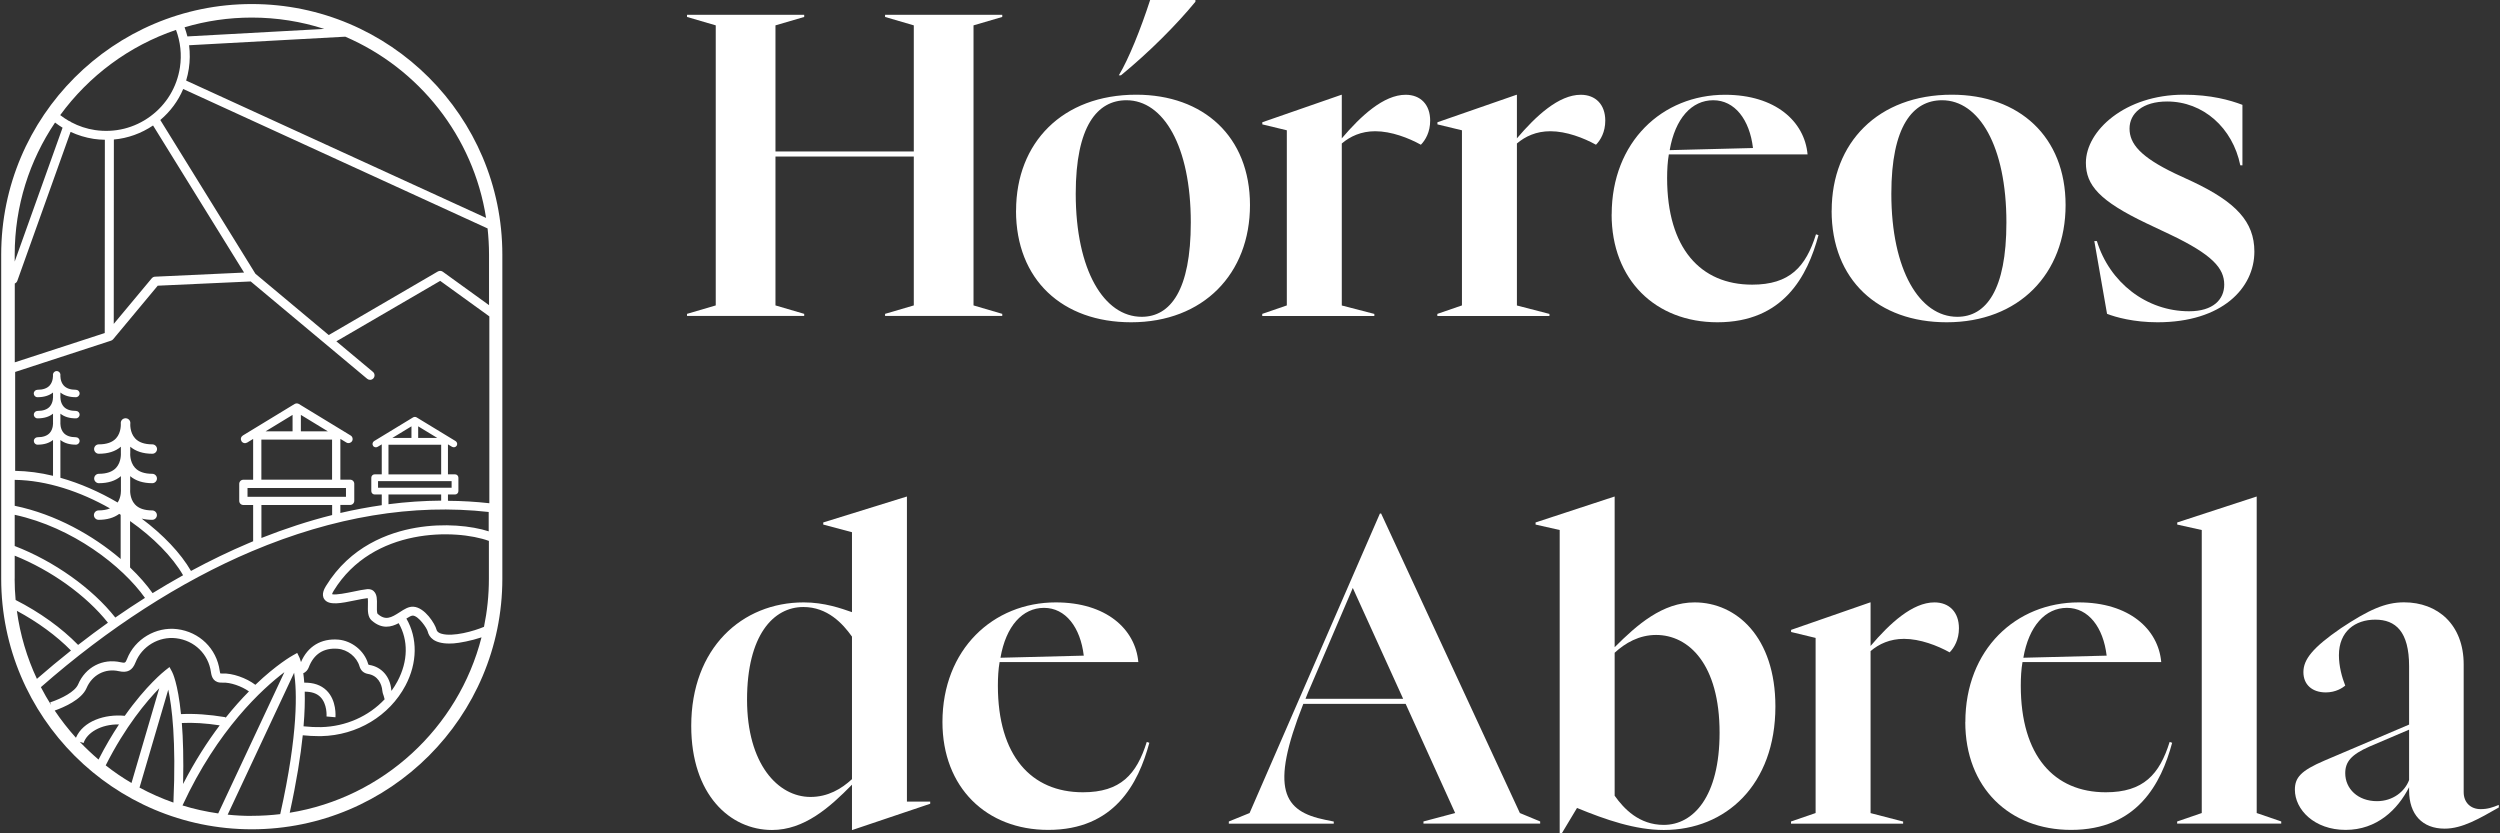
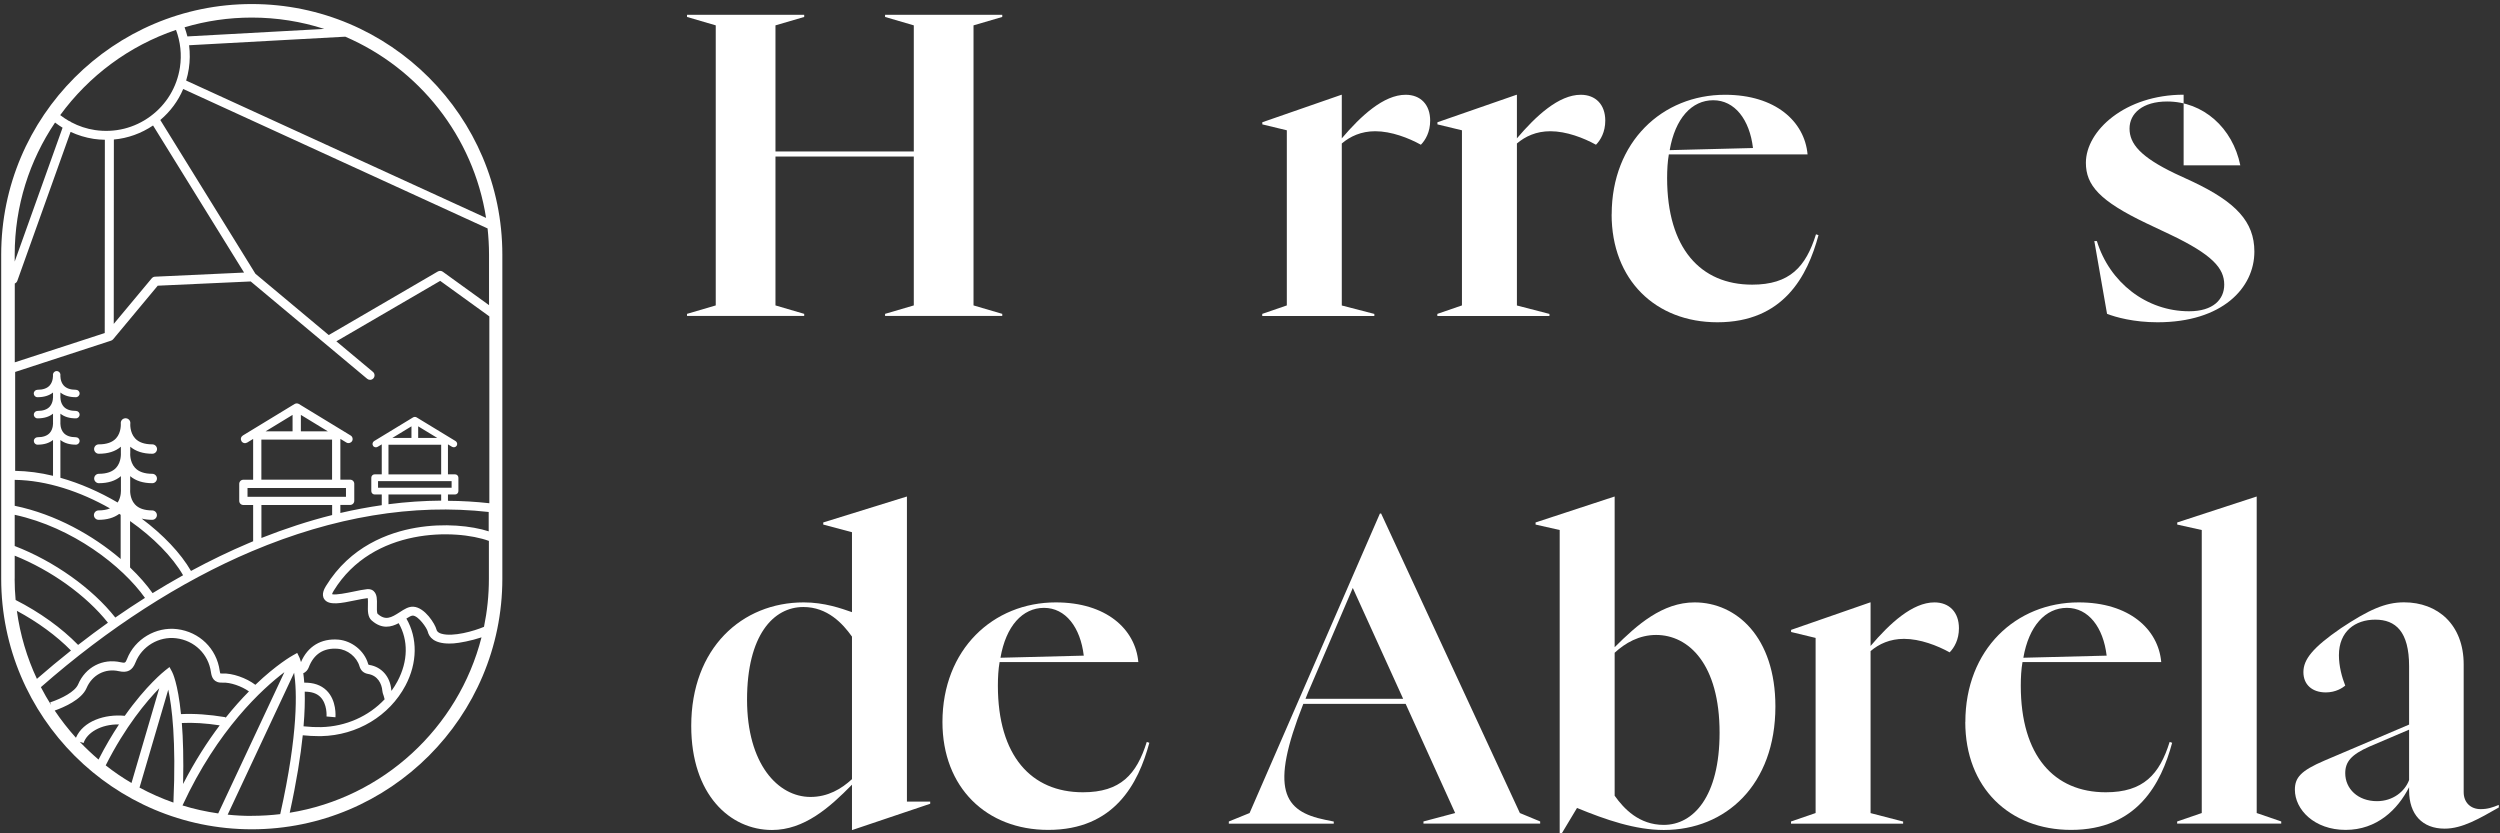
<svg xmlns="http://www.w3.org/2000/svg" width="144" height="48" viewBox="0 0 144 48" fill="none">
  <rect x="0" y="0" width="144" height="48" fill="#333333" stroke="none" />
  <g clip-path="url(#clip0_282_438)">
    <path d="M14.502 0.233C6.544 0.233 0.069 6.709 0.069 14.666V33.334C0.069 41.291 6.544 47.767 14.502 47.767C22.459 47.767 28.935 41.291 28.935 33.334V14.666C28.935 6.709 22.463 0.233 14.502 0.233ZM21.53 34.052C21.462 33.988 21.338 33.917 21.15 33.935C20.928 33.958 20.654 34.014 20.364 34.075C19.996 34.15 19.323 34.289 19.127 34.225C19.135 34.191 19.157 34.127 19.221 34.026C21.477 30.352 26.272 30.468 28.16 31.156V33.337C28.16 34.285 28.062 35.21 27.878 36.105C27.303 36.35 26.092 36.696 25.434 36.504C25.182 36.432 25.152 36.305 25.14 36.259C25.065 35.951 24.479 34.992 23.817 34.947C23.538 34.928 23.286 35.09 23.023 35.263C22.527 35.583 22.203 35.759 21.752 35.357C21.699 35.3 21.707 35.003 21.711 34.861C21.718 34.541 21.726 34.24 21.53 34.056V34.052ZM28.16 30.607C27.16 30.288 25.595 30.118 23.963 30.397C22.369 30.671 20.176 31.472 18.777 33.751C18.706 33.871 18.48 34.233 18.683 34.518C18.943 34.891 19.65 34.748 20.466 34.578C20.729 34.526 20.977 34.473 21.18 34.451C21.199 34.537 21.195 34.721 21.192 34.842C21.184 35.165 21.173 35.53 21.406 35.737C22 36.263 22.538 36.12 22.963 35.895C23.527 36.876 23.508 38.083 22.899 39.234C22.794 39.43 22.677 39.618 22.549 39.794C22.542 39.776 22.538 39.757 22.538 39.742C22.478 38.982 21.985 38.418 21.286 38.301C21.226 38.29 21.218 38.29 21.199 38.222C20.985 37.485 20.263 36.906 19.484 36.842C18.495 36.763 17.721 37.233 17.337 38.136C17.288 37.956 17.247 37.869 17.239 37.854L17.119 37.609L16.882 37.741C16.807 37.782 15.919 38.286 14.709 39.445C14.19 39.05 13.377 38.764 12.806 38.794C12.791 38.794 12.779 38.794 12.768 38.794C12.715 38.794 12.697 38.786 12.693 38.79C12.689 38.783 12.67 38.749 12.655 38.636C12.479 37.358 11.489 36.395 10.196 36.237C8.977 36.09 7.766 36.812 7.319 37.952C7.225 38.189 7.199 38.2 6.947 38.144C5.909 37.914 4.923 38.425 4.499 39.422C4.318 39.843 3.558 40.231 2.904 40.453H2.889L2.945 40.61C2.735 40.276 2.536 39.934 2.355 39.58C6.206 36.196 10.395 33.492 14.505 31.754C19.221 29.761 23.805 29.002 28.149 29.49V30.592L28.16 30.607ZM17.552 39.84C17.935 39.84 18.232 39.934 18.439 40.133C18.864 40.543 18.808 41.261 18.808 41.269L19.323 41.314C19.323 41.276 19.405 40.343 18.8 39.761C18.488 39.46 18.059 39.313 17.525 39.321C17.51 39.114 17.491 38.933 17.469 38.775C17.619 38.723 17.732 38.576 17.781 38.448C18.067 37.677 18.642 37.305 19.451 37.369C20.022 37.414 20.549 37.839 20.707 38.377C20.782 38.629 20.947 38.775 21.203 38.82C21.756 38.911 21.989 39.381 22.023 39.791C22.03 39.881 22.057 39.956 22.079 40.02C22.087 40.043 22.094 40.065 22.102 40.084L22.154 40.279C21.237 41.257 19.921 41.848 18.499 41.882C18.183 41.889 17.849 41.874 17.484 41.836C17.552 41.032 17.567 40.373 17.552 39.84ZM8.037 45.364L9.692 39.723C9.899 40.682 10.151 42.637 9.989 46.229C9.312 45.992 8.662 45.702 8.037 45.367V45.364ZM7.575 45.1C7.056 44.796 6.559 44.458 6.089 44.085C7.217 41.848 8.44 40.396 9.173 39.644L7.575 45.097V45.1ZM10.474 41.645C11.132 41.614 11.839 41.656 12.655 41.78C11.952 42.713 11.23 43.83 10.546 45.157C10.579 43.702 10.546 42.551 10.474 41.648V41.645ZM16.378 38.723L12.569 46.853C11.866 46.751 11.177 46.601 10.512 46.394C12.539 42.013 15.118 39.674 16.378 38.719V38.723ZM0.971 35.184C2.163 35.823 3.254 36.62 4.089 37.47C3.419 38.001 2.761 38.55 2.126 39.102C1.554 37.884 1.159 36.564 0.971 35.18V35.184ZM5.676 29.942C6.164 29.942 6.563 29.825 6.868 29.599C6.894 29.618 6.92 29.633 6.95 29.652V32.198C5.379 30.855 3.227 29.626 0.847 29.133V27.64C2.697 27.663 4.641 28.321 6.334 29.284C6.153 29.359 5.935 29.4 5.679 29.4C5.529 29.4 5.409 29.524 5.409 29.671C5.409 29.818 5.533 29.942 5.679 29.942H5.676ZM8.349 34.439C7.785 34.797 7.21 35.176 6.642 35.571C5.311 33.883 3.111 32.322 0.847 31.45V29.652C4.186 30.378 7.044 32.6 8.349 34.436V34.439ZM7.492 32.687V30.013C8.835 30.957 9.929 32.066 10.546 33.134C9.948 33.469 9.353 33.815 8.789 34.165C8.451 33.687 8.015 33.187 7.496 32.691L7.492 32.687ZM0.847 33.33V32.006C2.953 32.852 4.976 34.304 6.217 35.868C5.657 36.267 5.081 36.696 4.499 37.147C3.547 36.169 2.28 35.259 0.9 34.56C0.862 34.154 0.843 33.744 0.843 33.33H0.847ZM0.847 16.332C0.915 16.306 0.971 16.249 0.997 16.178L4.066 7.596C4.487 7.792 4.931 7.927 5.394 7.999C5.604 8.029 5.822 8.048 6.04 8.051L6.033 19.183L0.851 20.871V16.332H0.847ZM19.127 25.32V27.629H15.055V25.32H19.127ZM15.295 24.846L16.852 23.898V24.846H15.295ZM17.33 24.846V23.898L18.887 24.846H17.33ZM19.928 28.107V28.614H14.257V28.107H19.928ZM15.058 29.088H19.131V29.667C17.792 30.002 16.423 30.449 15.058 30.987V29.088ZM25.411 25.617V27.324H22.376V25.617H25.411ZM22.598 25.226L23.7 24.556V25.226H22.598ZM24.087 25.226V24.556L25.189 25.226H24.087ZM26.013 27.712V28.095H21.775V27.712H26.013ZM22.376 28.483H25.411V28.836C24.415 28.844 23.392 28.911 22.376 29.043V28.479V28.483ZM25.802 28.836V28.483H26.208C26.317 28.483 26.404 28.396 26.404 28.287V27.516C26.404 27.407 26.317 27.321 26.208 27.321H25.802V25.595L26.039 25.737C26.129 25.79 26.253 25.76 26.306 25.673C26.332 25.628 26.34 25.576 26.329 25.527C26.317 25.478 26.284 25.433 26.242 25.406L23.997 24.041C23.933 24.004 23.858 24.004 23.794 24.041L21.549 25.406C21.459 25.463 21.429 25.583 21.485 25.673C21.511 25.719 21.556 25.749 21.605 25.76C21.654 25.771 21.707 25.764 21.752 25.737L21.989 25.595V27.321H21.583C21.474 27.321 21.387 27.407 21.387 27.516V28.287C21.387 28.396 21.474 28.483 21.583 28.483H21.989V29.099C21.203 29.212 20.402 29.363 19.605 29.547V29.084H20.169C20.3 29.084 20.406 28.979 20.406 28.847V27.866C20.406 27.734 20.3 27.629 20.169 27.629H19.605V25.279L19.951 25.489C20.06 25.557 20.21 25.519 20.278 25.41C20.312 25.358 20.319 25.294 20.304 25.23C20.289 25.169 20.252 25.117 20.195 25.083L17.217 23.27C17.142 23.225 17.048 23.225 16.969 23.27L13.99 25.083C13.938 25.117 13.896 25.169 13.881 25.23C13.866 25.29 13.877 25.354 13.908 25.41C13.941 25.463 13.994 25.504 14.054 25.519C14.114 25.534 14.178 25.523 14.235 25.493L14.581 25.282V27.633H14.017C13.885 27.633 13.78 27.738 13.78 27.87V28.851C13.78 28.983 13.885 29.088 14.017 29.088H14.581V31.179L14.558 31.186C14.479 31.22 14.396 31.254 14.317 31.288C13.231 31.747 12.117 32.285 11.001 32.886C10.41 31.863 9.402 30.803 8.158 29.87C8.342 29.915 8.545 29.942 8.767 29.942C8.917 29.942 9.038 29.818 9.038 29.671C9.038 29.524 8.913 29.4 8.767 29.4C8.316 29.4 7.981 29.284 7.77 29.05C7.458 28.708 7.496 28.201 7.499 28.197C7.499 28.174 7.499 28.152 7.499 28.137V27.426C7.812 27.693 8.24 27.832 8.771 27.832C8.921 27.832 9.041 27.708 9.041 27.561C9.041 27.415 8.917 27.291 8.771 27.291C8.319 27.291 7.985 27.174 7.774 26.941C7.462 26.599 7.499 26.091 7.503 26.087C7.503 26.064 7.503 26.042 7.503 26.027V25.73C7.815 25.997 8.244 26.136 8.774 26.136C8.925 26.136 9.045 26.012 9.045 25.865C9.045 25.719 8.921 25.595 8.774 25.595C8.323 25.595 7.988 25.478 7.778 25.245C7.466 24.902 7.503 24.395 7.507 24.391C7.522 24.241 7.413 24.109 7.263 24.094C7.244 24.094 7.225 24.094 7.202 24.094C7.052 24.109 6.943 24.241 6.958 24.391C6.958 24.395 6.999 24.902 6.687 25.245C6.477 25.478 6.142 25.595 5.691 25.595C5.54 25.595 5.42 25.719 5.42 25.865C5.42 26.012 5.544 26.136 5.691 26.136C6.225 26.136 6.65 26.001 6.962 25.73V26.019C6.962 26.046 6.958 26.068 6.962 26.087C6.962 26.091 7.003 26.599 6.691 26.941C6.48 27.174 6.146 27.291 5.694 27.291C5.544 27.291 5.424 27.415 5.424 27.561C5.424 27.708 5.548 27.832 5.694 27.832C6.228 27.832 6.653 27.697 6.965 27.426V28.129C6.965 28.155 6.962 28.178 6.965 28.197C6.965 28.201 6.999 28.61 6.777 28.945C5.747 28.34 4.623 27.843 3.479 27.52V25.343C3.705 25.523 4.002 25.613 4.371 25.613C4.487 25.613 4.585 25.519 4.585 25.399C4.585 25.279 4.491 25.185 4.371 25.185C4.055 25.185 3.818 25.102 3.671 24.94C3.453 24.699 3.479 24.346 3.479 24.342C3.479 24.323 3.479 24.308 3.479 24.297V23.827C3.705 24.008 4.002 24.098 4.371 24.098C4.487 24.098 4.585 24.004 4.585 23.883C4.585 23.763 4.491 23.669 4.371 23.669C4.055 23.669 3.818 23.586 3.671 23.425C3.453 23.184 3.479 22.83 3.479 22.827C3.479 22.808 3.479 22.793 3.479 22.782V22.609C3.705 22.789 4.002 22.879 4.371 22.879C4.487 22.879 4.585 22.785 4.585 22.665C4.585 22.545 4.491 22.451 4.371 22.451C4.055 22.451 3.818 22.368 3.671 22.206C3.453 21.965 3.479 21.612 3.479 21.608C3.491 21.492 3.404 21.386 3.288 21.375C3.273 21.375 3.258 21.375 3.243 21.375C3.126 21.386 3.039 21.492 3.051 21.608C3.051 21.608 3.077 21.965 2.859 22.206C2.712 22.368 2.475 22.451 2.159 22.451C2.043 22.451 1.945 22.545 1.945 22.665C1.945 22.785 2.039 22.879 2.159 22.879C2.528 22.879 2.829 22.789 3.054 22.609V22.774C3.054 22.793 3.054 22.812 3.054 22.827C3.054 22.827 3.081 23.184 2.863 23.425C2.716 23.586 2.479 23.669 2.163 23.669C2.047 23.669 1.949 23.763 1.949 23.883C1.949 24.004 2.043 24.098 2.163 24.098C2.532 24.098 2.833 24.008 3.054 23.827V24.29C3.054 24.308 3.054 24.327 3.054 24.342C3.054 24.342 3.081 24.699 2.863 24.94C2.716 25.102 2.479 25.185 2.163 25.185C2.047 25.185 1.949 25.279 1.949 25.399C1.949 25.519 2.043 25.613 2.163 25.613C2.532 25.613 2.833 25.523 3.054 25.343V27.407C2.325 27.23 1.592 27.133 0.873 27.121V21.424L6.394 19.623C6.439 19.608 6.48 19.581 6.514 19.544L9.086 16.456L14.441 16.212L21.15 21.819C21.195 21.856 21.256 21.879 21.316 21.879C21.391 21.879 21.466 21.845 21.515 21.785C21.605 21.676 21.59 21.511 21.481 21.42L19.375 19.66L25.355 16.178L28.186 18.224V28.986C27.408 28.9 26.614 28.851 25.821 28.847L25.802 28.836ZM28.168 14.662V17.577L25.505 15.652C25.422 15.591 25.313 15.588 25.223 15.636L18.935 19.299L14.712 15.768L9.233 6.912C9.808 6.427 10.264 5.814 10.553 5.126L28.085 13.158C28.137 13.651 28.168 14.155 28.168 14.662ZM14.058 15.7L8.929 15.937C8.857 15.937 8.789 15.975 8.74 16.031L6.552 18.656L6.559 8.036C7.364 7.965 8.139 7.683 8.816 7.228L14.058 15.7ZM28.002 12.553L10.722 4.641C10.79 4.415 10.843 4.182 10.877 3.952C10.944 3.505 10.948 3.054 10.892 2.606L19.887 2.113C24.129 3.937 27.265 7.852 27.998 12.553H28.002ZM14.502 1.012C15.957 1.012 17.36 1.241 18.676 1.666L10.794 2.098C10.749 1.922 10.696 1.745 10.632 1.572C11.858 1.207 13.159 1.012 14.502 1.012ZM10.139 1.726C10.395 2.411 10.474 3.148 10.365 3.877C10.192 5.013 9.59 6.017 8.665 6.698C7.74 7.382 6.604 7.66 5.469 7.491C4.995 7.42 4.536 7.269 4.104 7.04C4.077 7.013 4.044 6.995 4.01 6.98C3.998 6.976 3.983 6.972 3.972 6.968C3.795 6.867 3.63 6.754 3.468 6.63C5.115 4.374 7.439 2.636 10.139 1.722V1.726ZM3.171 7.059C3.31 7.164 3.453 7.265 3.604 7.356L0.847 15.065V14.67C0.847 11.853 1.704 9.236 3.171 7.059ZM3.156 40.926C3.664 40.746 4.698 40.306 4.984 39.636C5.307 38.877 6.055 38.482 6.841 38.659C7.342 38.772 7.624 38.621 7.808 38.151C8.173 37.226 9.154 36.643 10.143 36.763C11.2 36.891 12.008 37.677 12.151 38.719C12.193 39.012 12.306 39.347 12.836 39.321C13.264 39.298 13.919 39.524 14.34 39.825C13.911 40.257 13.453 40.768 12.982 41.359L12.99 41.31C12.02 41.152 11.196 41.096 10.425 41.133C10.245 39.339 9.933 38.734 9.91 38.693L9.763 38.422L9.523 38.61C9.463 38.659 8.428 39.471 7.187 41.231C6.044 41.118 4.784 41.532 4.374 42.495C3.931 42.002 3.521 41.479 3.152 40.93L3.156 40.926ZM4.6 42.731L4.814 42.799C4.999 42.216 5.8 41.709 6.853 41.727C6.465 42.314 6.067 42.983 5.676 43.751C5.3 43.431 4.939 43.089 4.596 42.731H4.6ZM14.505 46.996C14.035 46.996 13.569 46.973 13.114 46.924L16.942 38.749C17.1 39.787 17.194 42.194 16.141 46.894C15.604 46.958 15.062 46.992 14.505 46.992V46.996ZM16.687 46.819C17.085 45.01 17.315 43.54 17.439 42.352C17.758 42.385 18.059 42.401 18.345 42.401C18.401 42.401 18.458 42.401 18.51 42.401C20.571 42.355 22.429 41.238 23.358 39.482C24.046 38.181 24.061 36.756 23.407 35.628C23.553 35.534 23.696 35.455 23.783 35.458C24.114 35.481 24.587 36.177 24.636 36.372C24.715 36.699 24.997 37.068 25.877 37.068C25.956 37.068 26.039 37.068 26.126 37.06C26.456 37.038 27.156 36.906 27.735 36.711C26.404 41.927 22.064 45.95 16.683 46.815L16.687 46.819Z" fill="white" />
    <path d="M39.572 18.078L41.227 17.592V1.461L39.572 0.976V0.854H46.322V0.976L44.667 1.461V8.724H52.635V1.461L50.98 0.976V0.854H57.73V0.976L56.075 1.461V17.592L57.73 18.078V18.199H50.98V18.078L52.635 17.592V9.016H44.667V17.592L46.322 18.078V18.199H39.572V18.078Z" fill="white" />
-     <path d="M58.526 12.133C58.526 8.211 61.206 5.455 65.447 5.455C69.319 5.455 71.999 7.865 71.999 11.813C71.999 15.762 69.319 18.563 65.15 18.563C61.202 18.563 58.522 16.126 58.522 12.133H58.526ZM65.762 18.248C67.416 18.248 68.59 16.715 68.59 12.816C68.59 8.405 67.007 5.774 64.885 5.774C63.203 5.774 61.962 7.263 61.962 11.157C61.962 15.568 63.594 18.248 65.762 18.248ZM66.247 0H68.856V0.099C67.758 1.439 66.175 3.022 64.566 4.34H64.444C65.006 3.413 65.712 1.659 66.247 0.004V0Z" fill="white" />
    <path d="M72.709 18.078L74.121 17.592V7.505L72.709 7.164V7.042L77.265 5.459H77.287V7.969C78.385 6.678 79.698 5.459 80.966 5.459C81.82 5.459 82.378 6.021 82.378 6.948C82.378 7.604 82.108 8.067 81.843 8.337C81.137 7.946 80.138 7.559 79.212 7.559C78.407 7.559 77.773 7.852 77.287 8.265V17.596L79.162 18.082V18.203H72.705V18.082L72.709 18.078Z" fill="white" />
    <path d="M82.796 18.078L84.208 17.592V7.505L82.796 7.164V7.042L87.351 5.459H87.374V7.969C88.471 6.678 89.784 5.459 91.052 5.459C91.907 5.459 92.464 6.021 92.464 6.948C92.464 7.604 92.195 8.067 91.929 8.337C91.223 7.946 90.225 7.559 89.299 7.559C88.493 7.559 87.859 7.852 87.374 8.265V17.596L89.249 18.082V18.203H82.791V18.082L82.796 18.078Z" fill="white" />
    <path d="M92.833 12.353C92.833 8.162 95.756 5.459 99.362 5.459C102.263 5.459 103.945 6.993 104.116 8.895H96.125C96.053 9.309 96.026 9.772 96.026 10.257C96.026 14.3 97.951 16.396 100.923 16.396C103.09 16.396 104.017 15.37 104.601 13.495L104.745 13.545C104.111 15.91 102.722 18.563 98.922 18.563C95.365 18.563 92.829 16.126 92.829 12.348L92.833 12.353ZM100.972 8.526C100.779 6.894 99.925 5.774 98.683 5.774C97.442 5.774 96.489 6.822 96.174 8.648L100.972 8.526Z" fill="white" />
-     <path d="M105.505 12.133C105.505 8.211 108.185 5.455 112.426 5.455C116.298 5.455 118.978 7.865 118.978 11.813C118.978 15.762 116.298 18.563 112.129 18.563C108.181 18.563 105.501 16.126 105.501 12.133H105.505ZM112.741 18.248C114.396 18.248 115.569 16.715 115.569 12.816C115.569 8.405 113.986 5.774 111.864 5.774C110.182 5.774 108.941 7.263 108.941 11.157C108.941 15.568 110.573 18.248 112.741 18.248Z" fill="white" />
-     <path d="M121.366 18.078L120.633 13.886H120.781C121.514 16.274 123.632 17.929 126.092 17.929C127.482 17.929 128.116 17.246 128.116 16.396C128.116 15.447 127.432 14.664 124.972 13.495L123.632 12.861C120.93 11.57 120.147 10.667 120.147 9.376C120.147 7.523 122.414 5.455 125.777 5.455C127.36 5.455 128.458 5.77 129.164 6.039V9.524H129.042C128.601 7.357 126.897 5.846 124.829 5.846C123.417 5.846 122.661 6.53 122.661 7.406C122.661 8.283 123.295 9.039 125.269 9.988L126.317 10.473C128.777 11.643 129.852 12.762 129.852 14.493C129.852 16.589 127.999 18.563 124.271 18.563C122.908 18.563 121.861 18.271 121.37 18.078H121.366Z" fill="white" />
+     <path d="M121.366 18.078L120.633 13.886H120.781C121.514 16.274 123.632 17.929 126.092 17.929C127.482 17.929 128.116 17.246 128.116 16.396C128.116 15.447 127.432 14.664 124.972 13.495L123.632 12.861C120.93 11.57 120.147 10.667 120.147 9.376C120.147 7.523 122.414 5.455 125.777 5.455V9.524H129.042C128.601 7.357 126.897 5.846 124.829 5.846C123.417 5.846 122.661 6.53 122.661 7.406C122.661 8.283 123.295 9.039 125.269 9.988L126.317 10.473C128.777 11.643 129.852 12.762 129.852 14.493C129.852 16.589 127.999 18.563 124.271 18.563C122.908 18.563 121.861 18.271 121.37 18.078H121.366Z" fill="white" />
    <path d="M39.815 41.812C39.815 37.329 42.737 34.698 46.294 34.698C47.486 34.698 48.44 35.04 49.074 35.26V30.655L47.419 30.215V30.093L52.217 28.605H52.239V46.174H53.58V46.296L49.096 47.807H49.074V45.198C47.783 46.516 46.322 47.807 44.469 47.807C42.058 47.807 39.815 45.783 39.815 41.812ZM46.686 45.904C47.684 45.904 48.467 45.441 49.074 44.879V36.668C48.538 35.912 47.662 34.964 46.272 34.964C44.541 34.964 43.03 36.596 43.03 40.301C43.03 44.007 44.81 45.904 46.686 45.904Z" fill="white" />
    <path d="M54.285 41.592C54.285 37.401 57.209 34.698 60.815 34.698C63.715 34.698 65.397 36.232 65.568 38.134H57.577C57.505 38.547 57.478 39.011 57.478 39.496C57.478 43.539 59.403 45.635 62.376 45.635C64.543 45.635 65.469 44.609 66.054 42.734L66.202 42.784C65.568 45.149 64.179 47.802 60.379 47.802C56.822 47.802 54.285 45.365 54.285 41.587V41.592ZM62.425 37.765C62.232 36.133 61.377 35.013 60.136 35.013C58.895 35.013 57.941 36.061 57.627 37.886L62.425 37.765Z" fill="white" />
    <path d="M70.785 47.316L71.976 46.831L79.482 29.581H79.554L87.545 46.831L88.714 47.316V47.438H81.991V47.316L83.817 46.831L80.966 40.544H75.07C73.123 45.464 73.924 46.732 76.338 47.222L76.824 47.321V47.442H70.78V47.321L70.785 47.316ZM80.822 40.252L77.921 33.866L75.511 39.496C75.389 39.766 75.291 40.009 75.196 40.252H80.826H80.822Z" fill="white" />
    <path d="M89.838 30.529L88.449 30.215V30.093L92.981 28.605H93.004V37.279C94.294 35.989 95.756 34.698 97.609 34.698C100.019 34.698 102.263 36.695 102.263 40.693C102.263 45.198 99.412 47.807 95.832 47.807C94.2 47.807 92.496 47.222 90.836 46.538L89.96 48H89.838V30.529ZM95.832 47.514C97.537 47.514 99.048 45.882 99.048 42.203C99.048 38.255 97.267 36.573 95.392 36.573C94.416 36.573 93.611 37.036 93.004 37.599V45.833C93.539 46.588 94.416 47.514 95.832 47.514Z" fill="white" />
    <path d="M103.167 47.316L104.579 46.831V36.744L103.167 36.403V36.281L107.722 34.698H107.745V37.207C108.842 35.917 110.155 34.698 111.423 34.698C112.278 34.698 112.835 35.26 112.835 36.187C112.835 36.843 112.565 37.306 112.3 37.576C111.594 37.185 110.596 36.798 109.669 36.798C108.865 36.798 108.23 37.09 107.745 37.504V46.835L109.62 47.321V47.442H103.162V47.321L103.167 47.316Z" fill="white" />
    <path d="M113.204 41.592C113.204 37.401 116.127 34.698 119.734 34.698C122.634 34.698 124.316 36.232 124.487 38.134H116.496C116.424 38.547 116.397 39.011 116.397 39.496C116.397 43.539 118.321 45.635 121.294 45.635C123.461 45.635 124.388 44.609 124.972 42.734L125.116 42.784C124.482 45.149 123.093 47.802 119.293 47.802C115.736 47.802 113.2 45.365 113.2 41.587L113.204 41.592ZM121.343 37.765C121.15 36.133 120.296 35.013 119.055 35.013C117.813 35.013 116.86 36.061 116.545 37.886L121.343 37.765Z" fill="white" />
    <path d="M125.409 47.316L126.821 46.831V30.529L125.409 30.215V30.093L129.964 28.605H129.986V46.831L131.399 47.316V47.438H125.404V47.316H125.409Z" fill="white" />
    <path d="M132.185 45.491C132.185 44.785 132.527 44.394 133.89 43.809L138.764 41.736V38.372C138.764 36.376 137.986 35.692 136.817 35.692C135.648 35.692 134.722 36.376 134.722 37.738C134.722 38.372 134.893 39.006 135.086 39.492C134.938 39.613 134.551 39.883 133.966 39.883C133.188 39.883 132.676 39.442 132.676 38.714C132.676 37.985 133.211 37.302 134.843 36.182C136.426 35.134 137.379 34.694 138.472 34.694C140.419 34.694 141.908 35.984 141.908 38.273V45.63C141.908 46.215 142.299 46.606 142.884 46.606C143.297 46.606 143.567 46.507 143.931 46.363V46.511C142.812 47.146 141.836 47.73 140.811 47.73C139.52 47.73 138.764 46.903 138.764 45.536V45.342C138.108 46.633 136.912 47.802 135.108 47.802C133.305 47.802 132.185 46.633 132.185 45.486V45.491ZM136.912 46.147C137.838 46.147 138.522 45.585 138.764 44.929V42.028L136.476 43.004C135.428 43.467 135.086 43.881 135.086 44.537C135.086 45.437 135.819 46.147 136.912 46.147Z" fill="white" />
  </g>
  <defs>
    <clipPath id="clip0_282_438">
      <rect width="143.863" height="48" fill="white" transform="translate(0.069)" />
    </clipPath>
  </defs>
</svg>